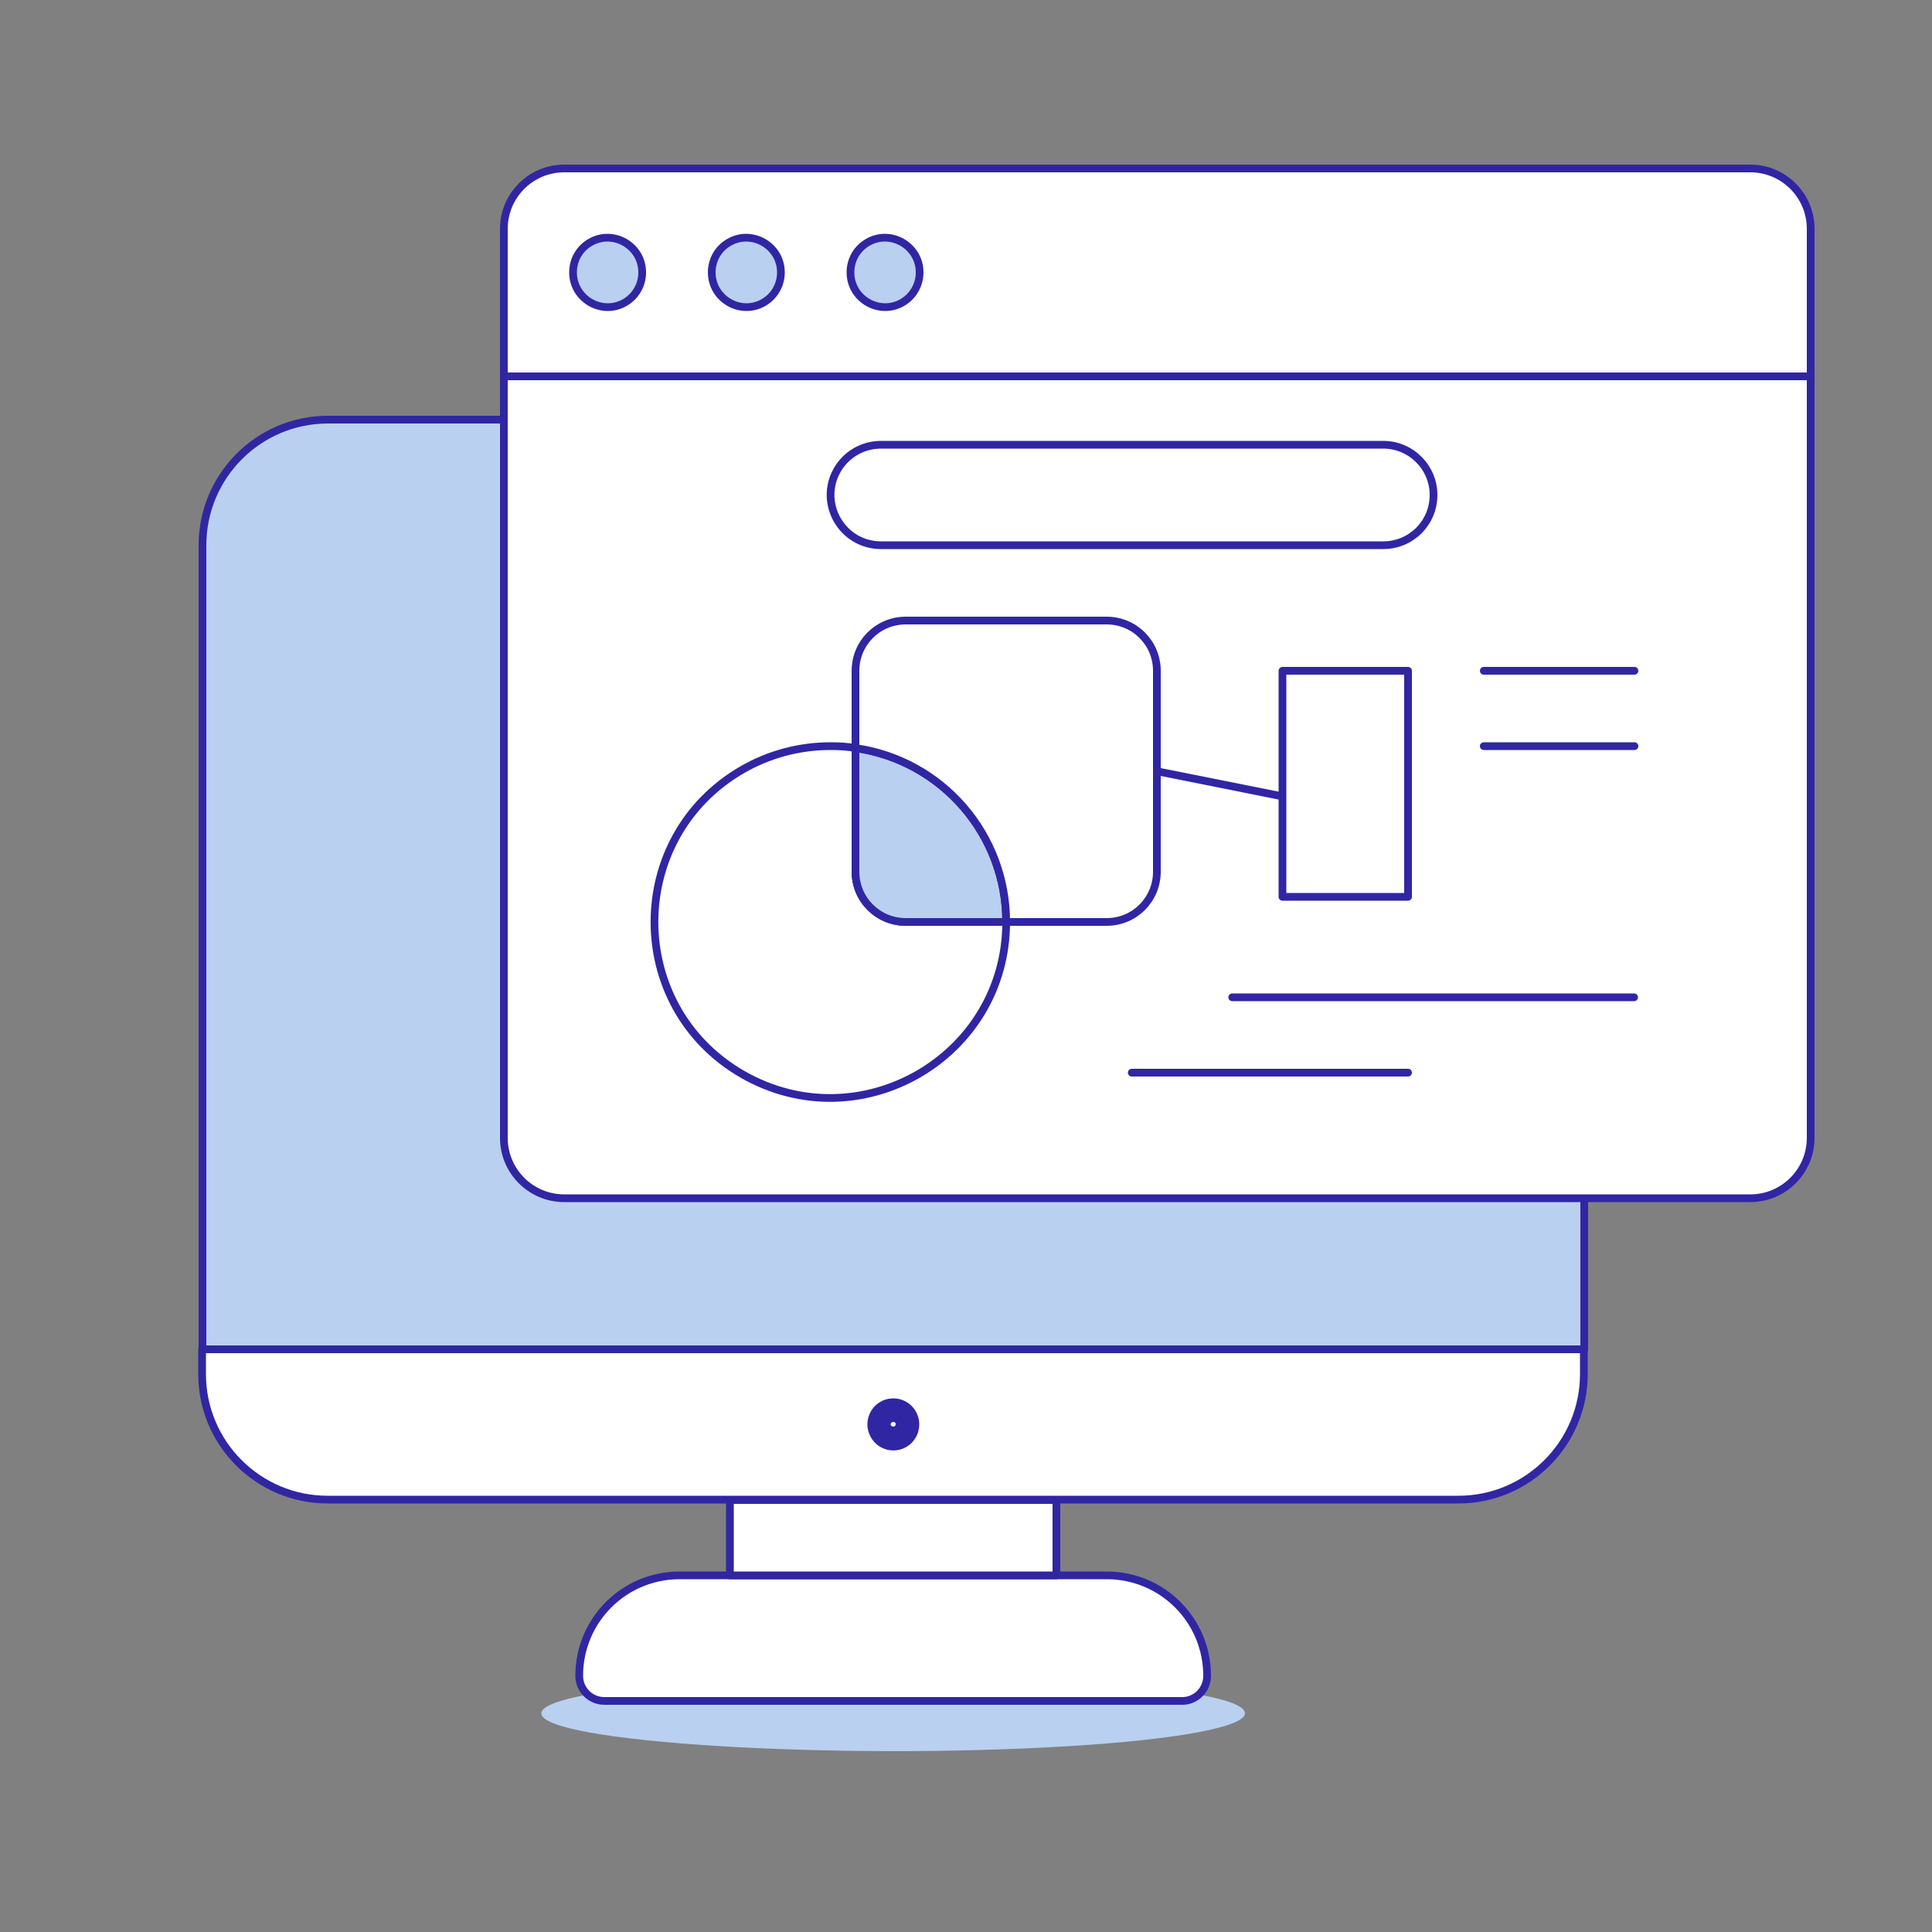
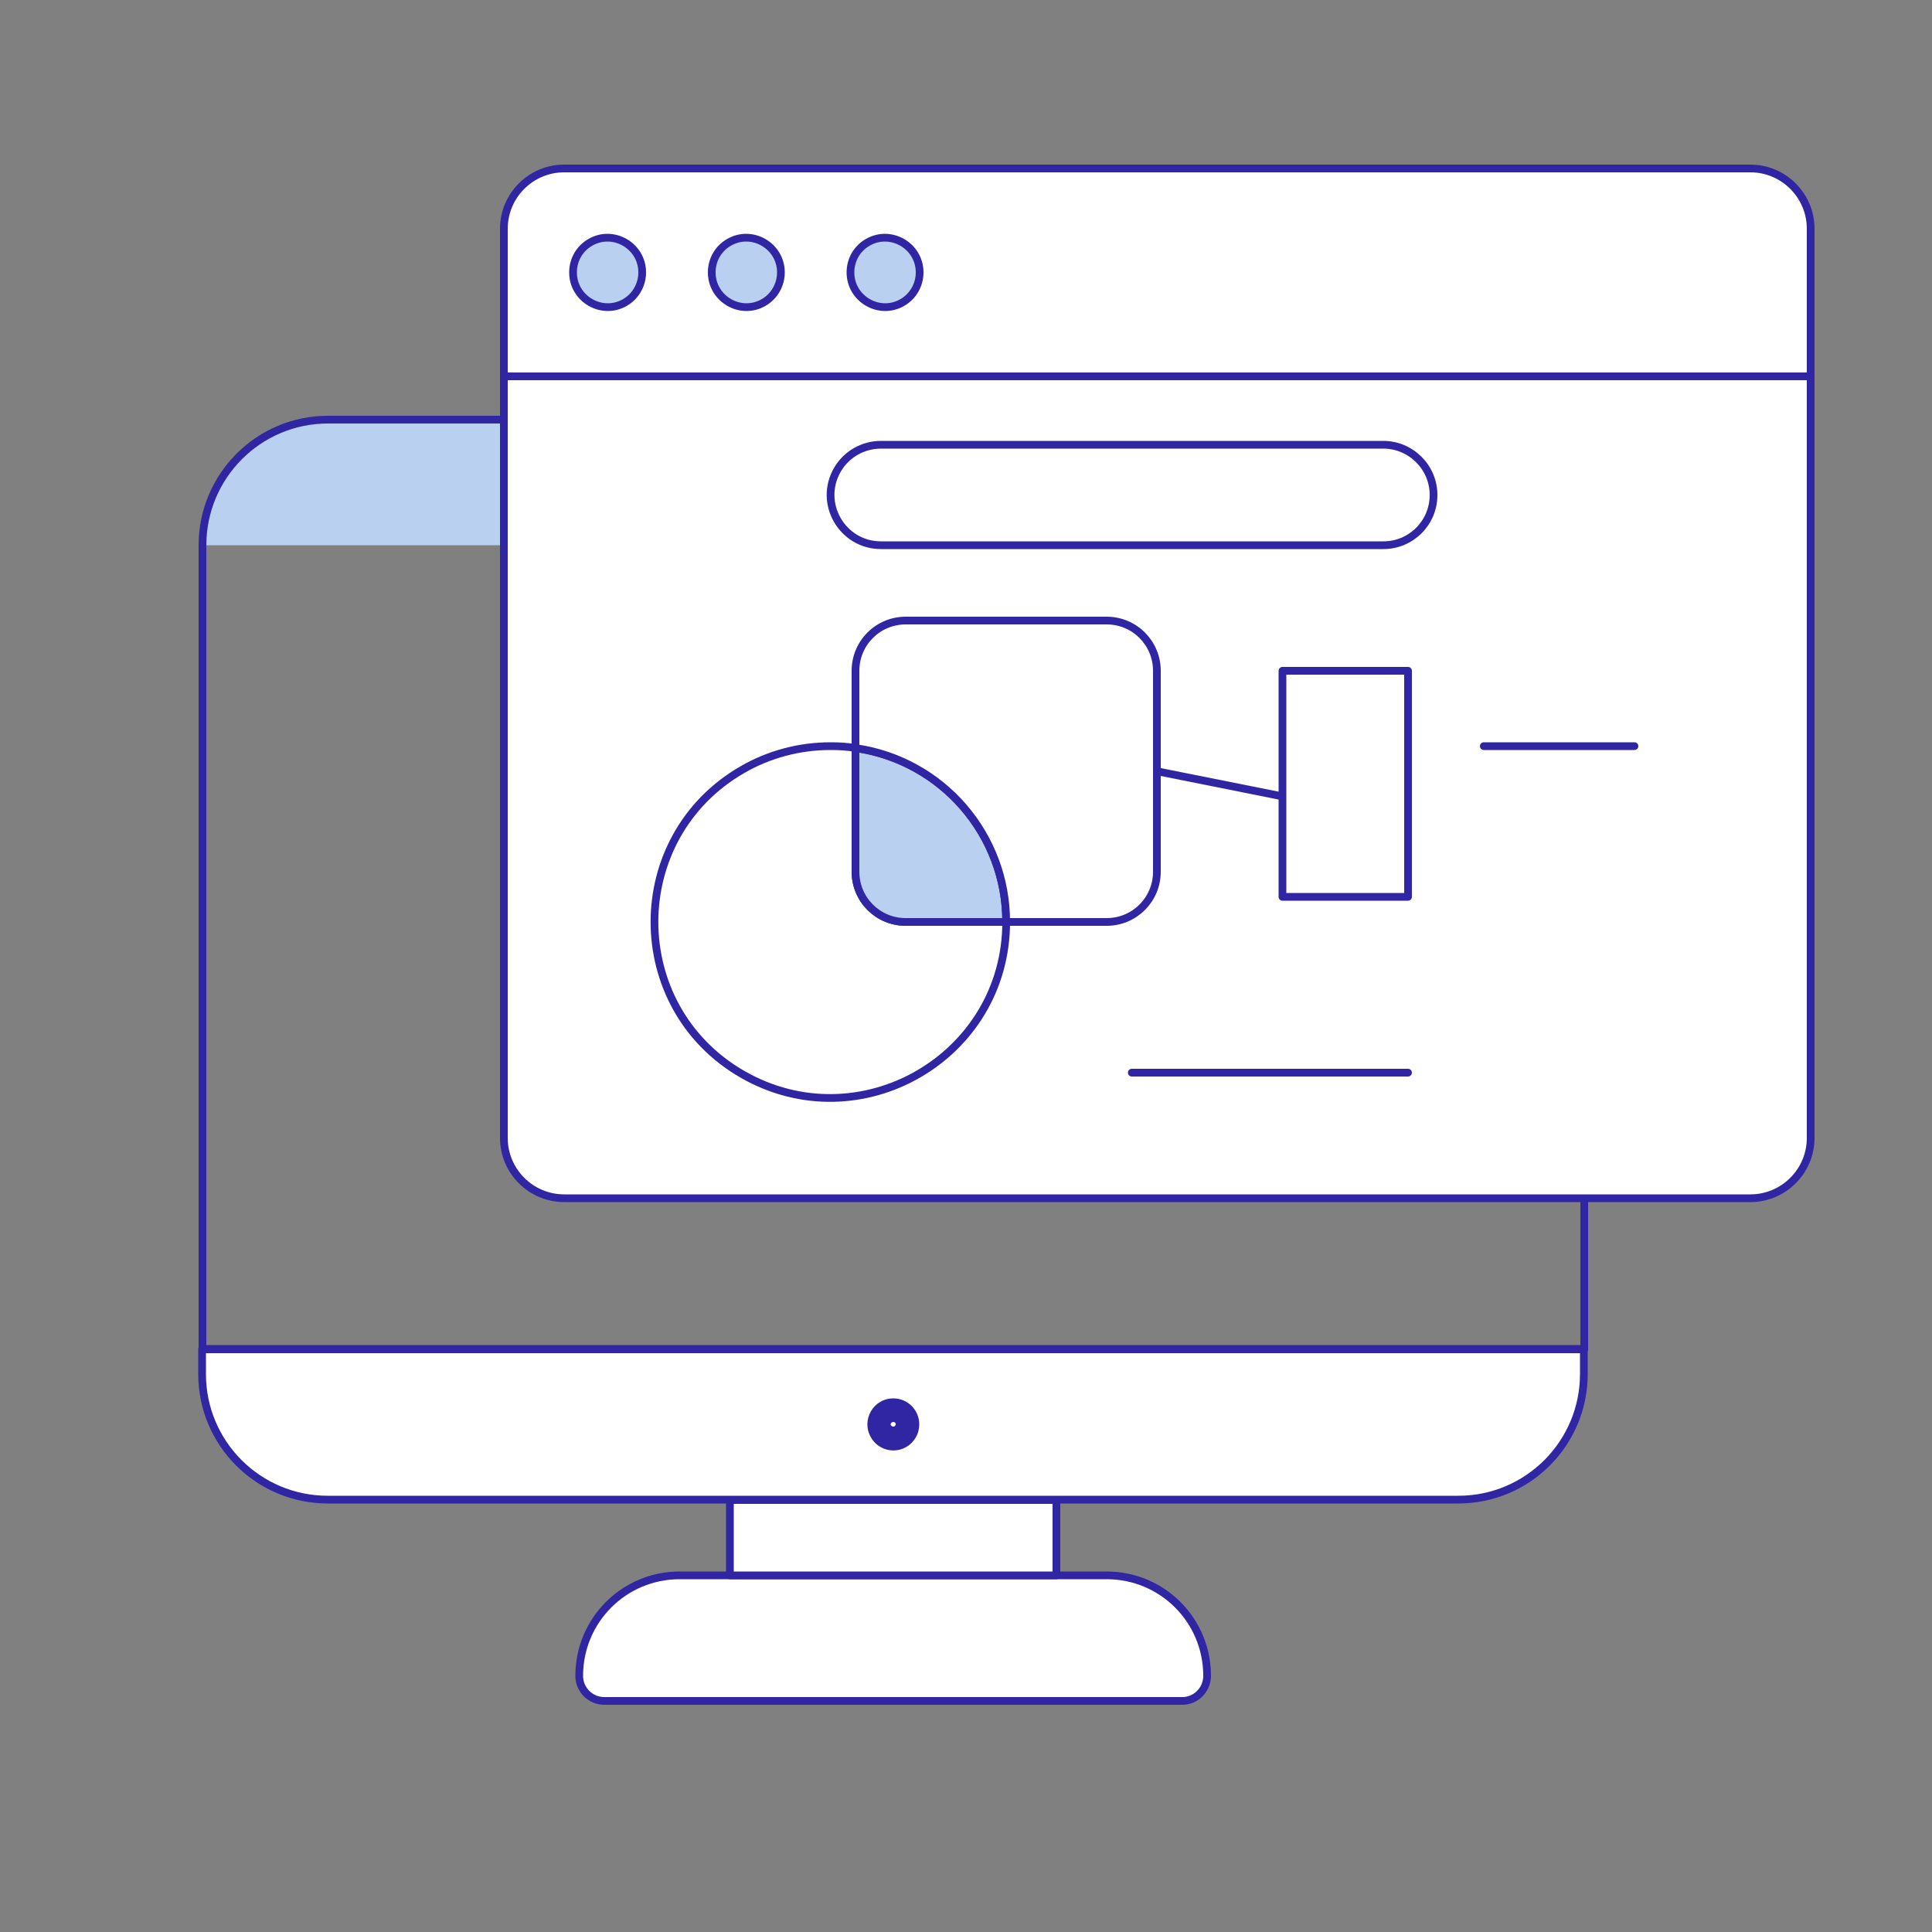
<svg xmlns="http://www.w3.org/2000/svg" version="1.1" id="Layout-Design-3--Streamline-Ux.svg" x="0px" y="0px" viewBox="0 0 500 500" style="enable-background:new 0 0 500 500;" xml:space="preserve">
  <rect x="0" y="0" width="500" height="500" fill="#808080" stroke="none" />
  <style type="text/css">
	.st0{fill:#BAD0F0;}
	.st1{fill:#FFFFFF;stroke:#3026A4;stroke-width:2;stroke-linecap:round;stroke-linejoin:round;}
	.st2{fill:none;stroke:#3026A4;stroke-width:2;stroke-linecap:round;stroke-linejoin:round;}
	.st3{fill:#3026A4;}
	.st4{fill:#BAD0F0;stroke:#3026A4;stroke-width:2;stroke-linecap:round;stroke-linejoin:round;}
</style>
-   <path class="st0" d="M140.1,443.4c-0.1,7.5,75.8,12.2,136.5,8.5c28.2-1.7,45.6-5,45.6-8.5c0.1-7.5-75.8-12.2-136.5-8.5  C157.5,436.7,140.1,439.9,140.1,443.4z" />
  <path class="st1" d="M312.4,433.7c0-14.4-11.6-26-26-26H175.9c-14.4,0-26,11.6-26,26c0,3.6,2.9,6.5,6.5,6.5h149.6  C309.5,440.2,312.4,437.3,312.4,433.7z" />
  <path class="st1" d="M188.9,388.2h84.5v19.5h-84.5V388.2z" />
  <path class="st1" d="M410,349.1H52.3v6.5c0,18,14.6,32.5,32.5,32.5h292.6c18,0,32.5-14.6,32.5-32.5V349.1z" />
-   <path class="st0" d="M410,141.1c0-18-14.6-32.5-32.5-32.5H84.9c-18,0-32.5,14.6-32.5,32.5v208.1H410V141.1z" />
+   <path class="st0" d="M410,141.1c0-18-14.6-32.5-32.5-32.5H84.9c-18,0-32.5,14.6-32.5,32.5H410V141.1z" />
  <path class="st2" d="M410,141.1c0-18-14.6-32.5-32.5-32.5H84.9c-18,0-32.5,14.6-32.5,32.5v208.1H410V141.1z" />
  <path class="st3" d="M231.2,368c0.5,0,0.8,0.5,0.5,0.9c-0.2,0.4-0.8,0.4-1.1,0c-0.1-0.1-0.1-0.2-0.1-0.3  C230.5,368.3,230.8,368,231.2,368 M231.2,361.9c-5.2,0-8.4,5.6-5.8,10.1c2.6,4.5,9,4.5,11.6,0c0.6-1,0.9-2.2,0.9-3.4  C237.9,364.9,234.9,361.9,231.2,361.9z" />
  <path class="st1" d="M468.6,294.5c0,8.6-7,15.6-15.6,15.6H146c-8.6,0-15.6-7-15.6-15.6V97.4h338.2V294.5z" />
  <path class="st1" d="M468.6,97.4H130.4V59.2c0-8.6,7-15.6,15.6-15.6h307c8.6,0,15.6,7,15.6,15.6V97.4z" />
  <path class="st4" d="M148.3,70.5c0,6.9,7.5,11.2,13.4,7.8c2.8-1.6,4.5-4.6,4.5-7.8c0-6.9-7.5-11.2-13.4-7.8  C150,64.3,148.3,67.2,148.3,70.5z" />
  <path class="st4" d="M184.2,70.5c0,6.9,7.5,11.2,13.4,7.8c2.8-1.6,4.5-4.6,4.5-7.8c0-6.9-7.5-11.2-13.4-7.8  C185.9,64.3,184.2,67.2,184.2,70.5z" />
  <path class="st4" d="M220.1,70.5c0,6.9,7.5,11.2,13.4,7.8c2.8-1.6,4.5-4.6,4.5-7.8c0-6.9-7.5-11.2-13.4-7.8  C221.8,64.3,220.1,67.2,220.1,70.5z" />
-   <path class="st2" d="M318.9,258.1h104" />
  <path class="st2" d="M292.9,277.6h71.5" />
  <path class="st1" d="M260.4,238.6c0,35-37.9,56.9-68.3,39.4c-30.3-17.5-30.3-61.3,0-78.8c6.9-4,14.8-6.1,22.8-6.1  c2.2,0,4.4,0.1,6.5,0.5v32c0,7.2,5.8,13,13,13L260.4,238.6z" />
  <path class="st4" d="M260.4,238.6h-26c-7.2,0-13-5.8-13-13v-32C243.8,196.8,260.4,216,260.4,238.6z" />
  <path class="st1" d="M299.4,173.6v52c0,7.2-5.8,13-13,13h-26c0-22.6-16.6-41.8-39-45v-20c0-7.2,5.8-13,13-13h52  C293.6,160.6,299.4,166.4,299.4,173.6z" />
  <path class="st2" d="M299.4,199.6l32.5,6.5" />
  <path class="st1" d="M331.9,173.6h32.5v58.5h-32.5V173.6z" />
-   <path class="st2" d="M384,173.6h39" />
  <path class="st2" d="M384,193.1h39" />
  <path class="st1" d="M371,128.1c0,7.2-5.8,13-13,13h-130c-10,0-16.3-10.8-11.3-19.5c2.3-4,6.6-6.5,11.3-6.5h130  C365.1,115.1,371,120.9,371,128.1z" />
</svg>